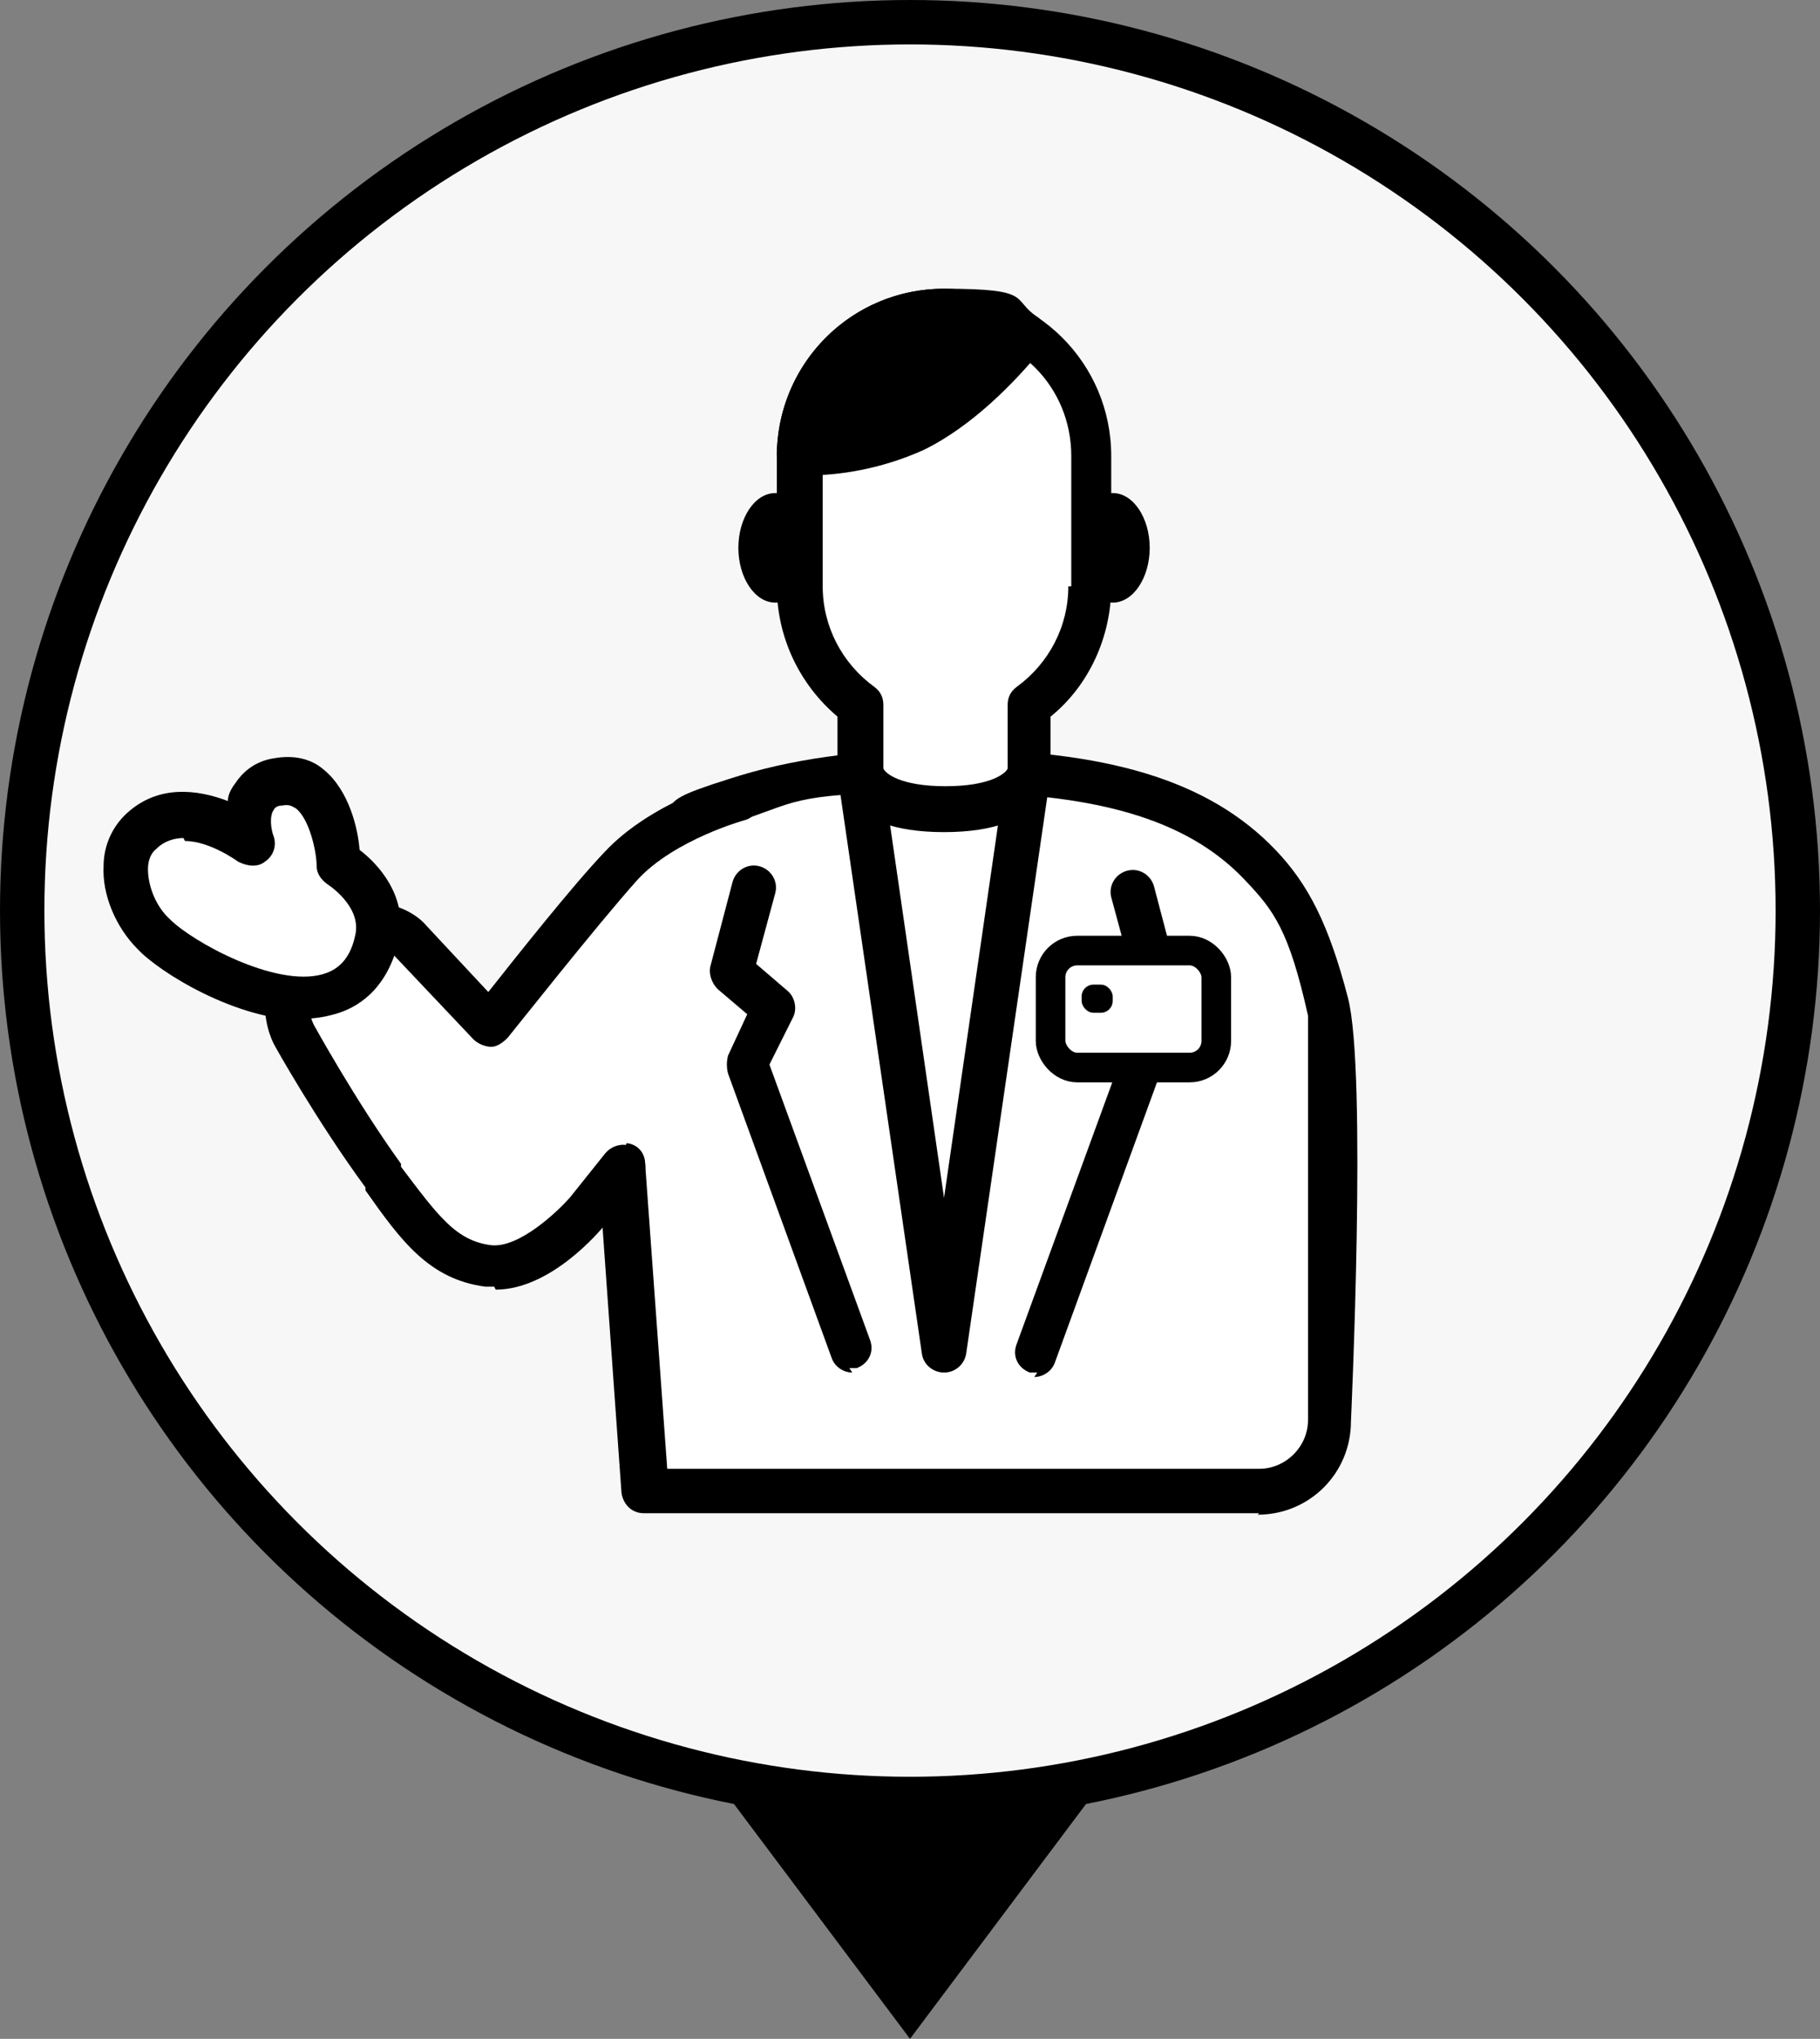
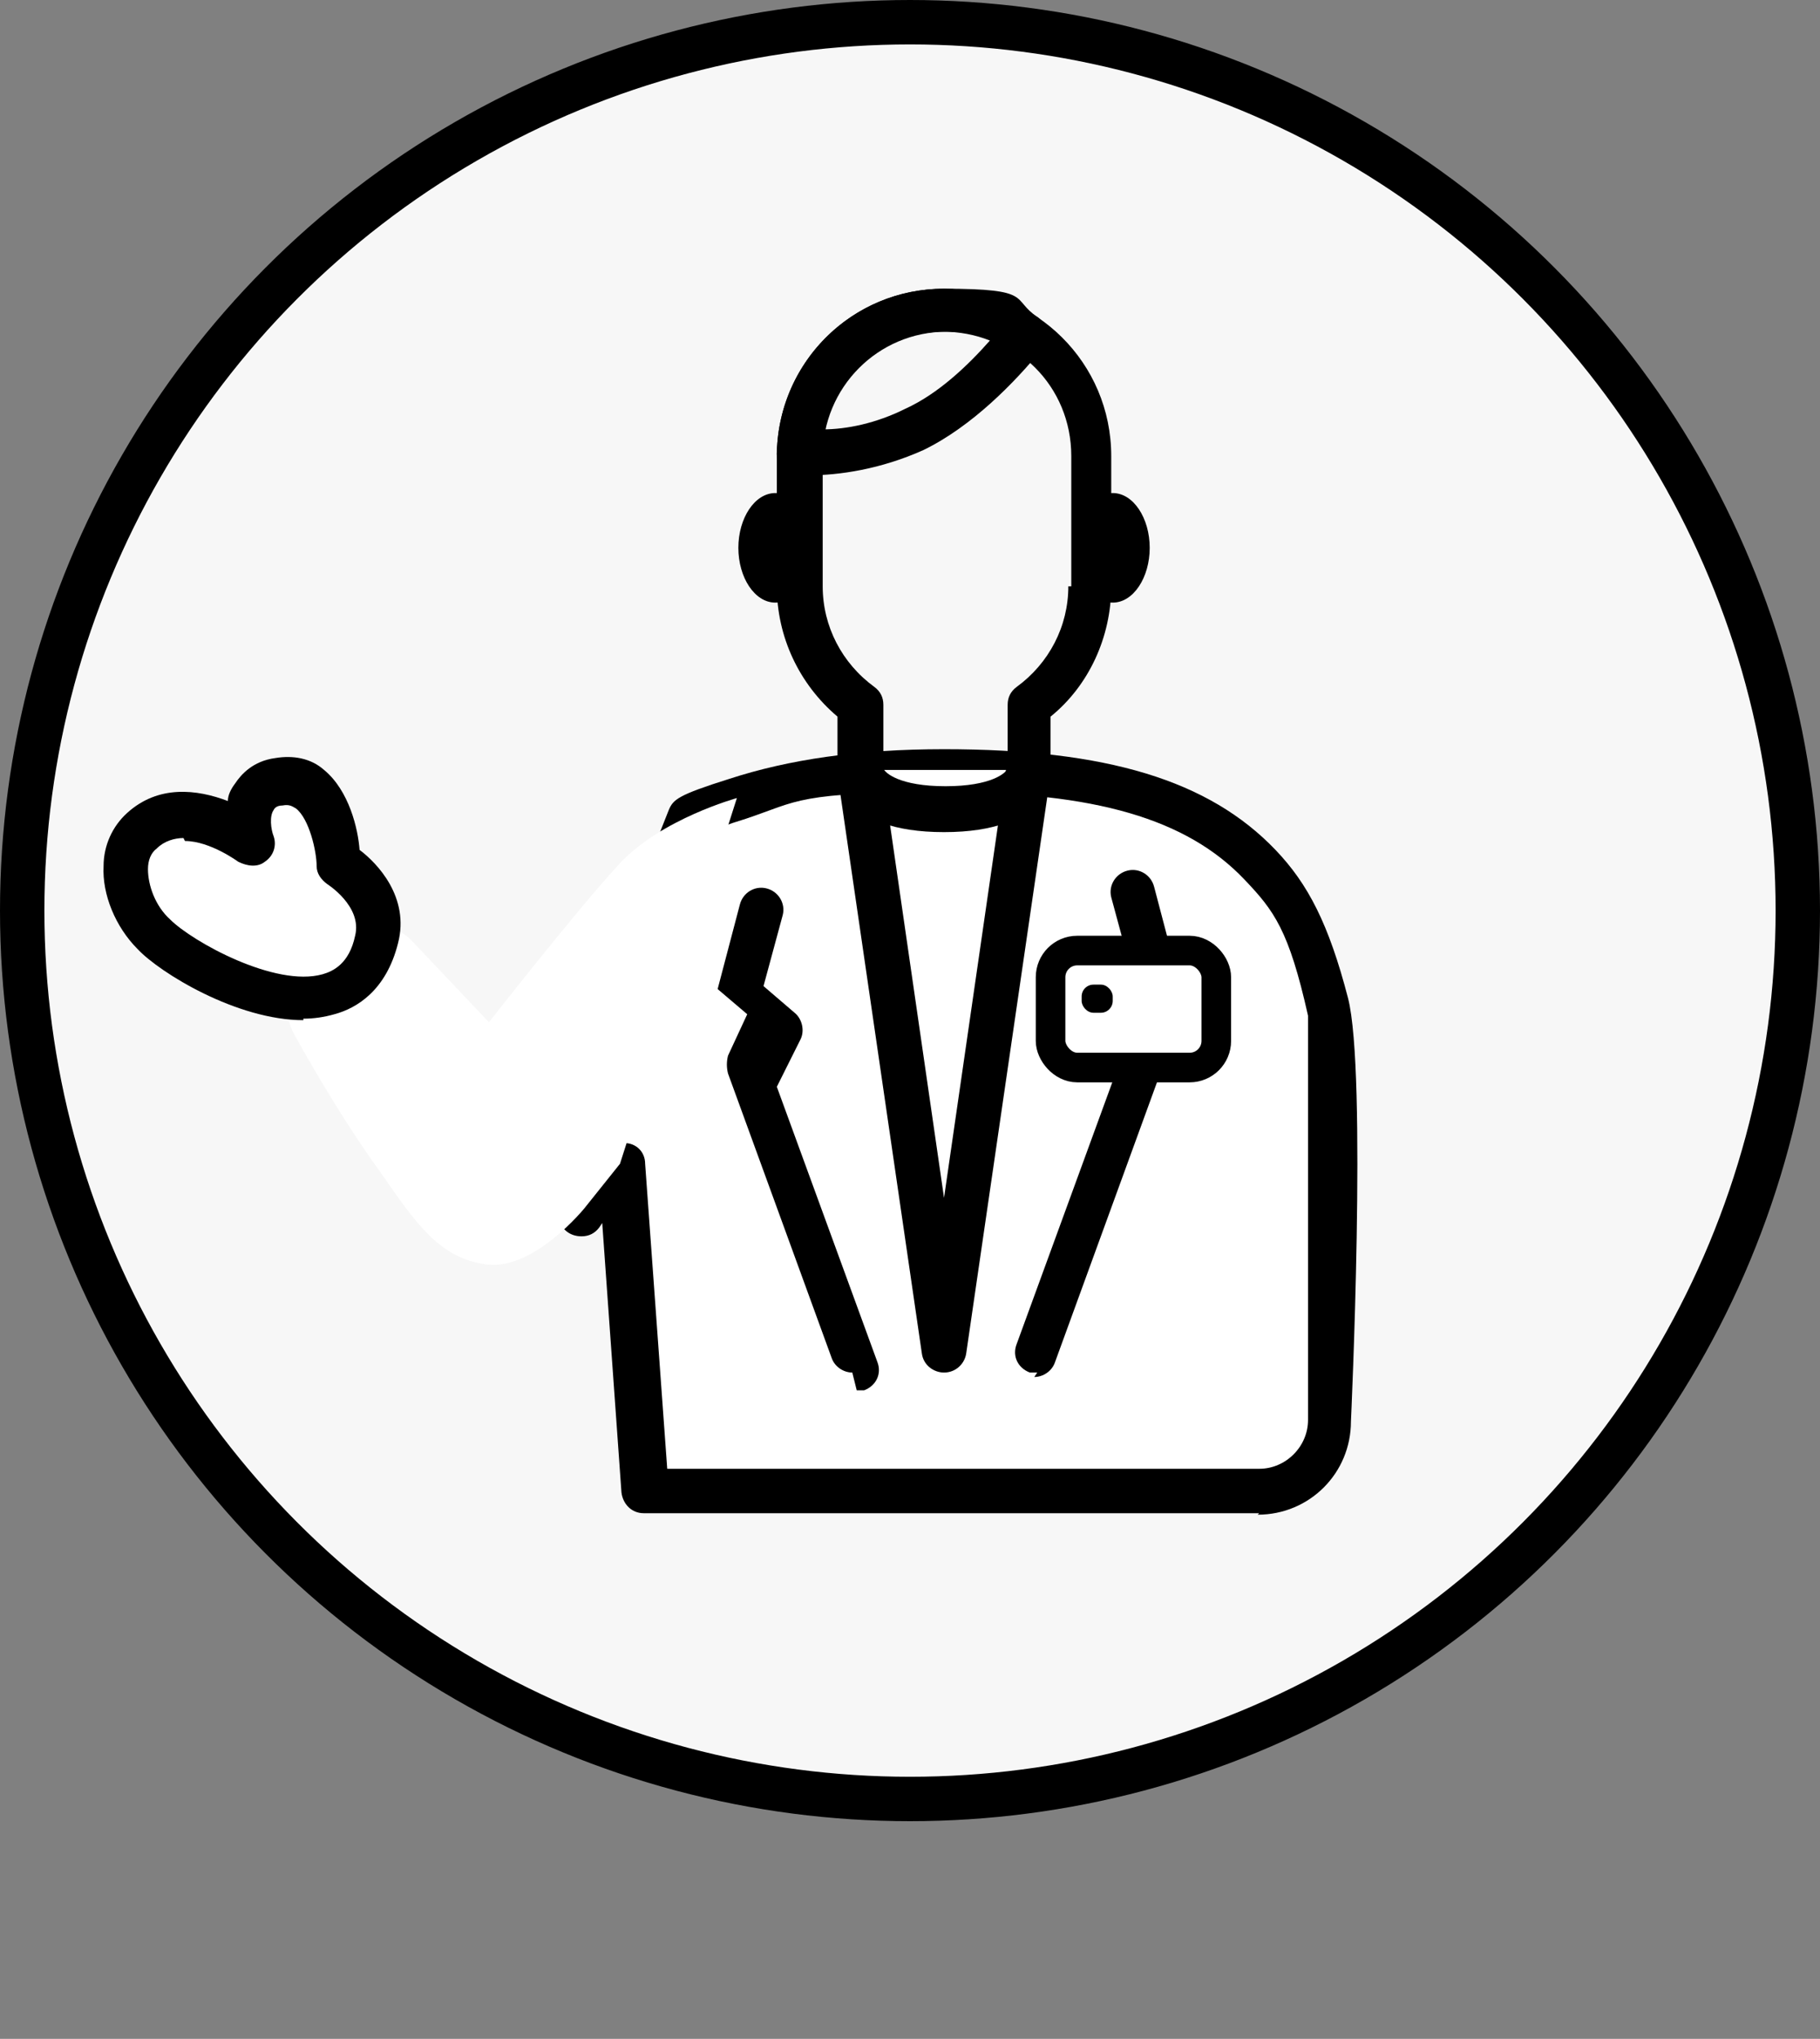
<svg xmlns="http://www.w3.org/2000/svg" id="_200_start_icon.png_start_icon.svg" data-name=" 200 start icon.png start icon.svg" width="123" height="137.7" version="1.1" viewBox="0 0 123 137.7">
  <rect x="0" y="0" width="123" height="137.7" fill="#808080" stroke="none" />
  <circle id="_楕円形_3" data-name="楕円形 3" cx="61.5" cy="61.5" r="60" fill="#f7f7f7" stroke="#000" stroke-width="3" />
-   <path id="_三角形_504" data-name="三角形 504" d="M61.5,137.7l-12.3-16.4h24.6l-12.3,16.4Z" fill="#000" fill-rule="evenodd" stroke-width="0" />
  <g>
    <path d="M89.9,95.9v-27.7c-2.5-4-2.6-7.6-4.7-9.8-4.2-4.4-10.9-6.3-21.3-6.3s-10.2.6-14,1.9c-3.2,1.1-3.1,1.2-3.1,1.2l-8.4,21.2,1,5.6,2.7-3.4,1.6,22h41.6c2.6,0,4.8-2.1,4.8-4.8Z" fill="#fff" stroke-width="0" />
    <path d="M85.1,102.2h-41.6c-.8,0-1.4-.6-1.5-1.4l-1.3-18.2-.2.3c-.3.4-.7.6-1.2.6-.8,0-1.4-.5-1.5-1.2l-1-5.6c0-.3,0-.6,0-.8l8.4-21.2s0,0,0,0c.3-.7.6-1,4.1-2.1,4-1.3,8.7-2,14.5-2,11,0,17.9,2.1,22.4,6.8,2.2,2.3,3.6,5,4.9,10s.2,28.6.2,28.6c0,3.5-2.8,6.3-6.3,6.3ZM44.9,99.2h40.2c1.8,0,3.3-1.5,3.3-3.3v-27.3c-1.3-5.8-2.3-7.1-4.3-9.2-3.9-4.1-10.1-5.9-20.2-5.9s-9.9.6-13.5,1.8c-1.3.4-2.1.7-2.4.9l-8,20.3.3,2,.6-.7c.3-.4.8-.6,1.3-.6.8,0,1.4.6,1.4,1.4l1.5,20.7Z" fill="#000" stroke-width="0" />
  </g>
  <g>
    <polygon points="63.8 91.2 69.5 52 58.1 52 63.8 91.2" fill="#fff" stroke-width="0" />
    <path d="M63.8,92.7c-.7,0-1.4-.5-1.5-1.3l-5.7-39.1c-.1-.8.4-1.6,1.3-1.7.8-.1,1.6.4,1.7,1.3l4.2,29,4.2-29c.1-.8.9-1.4,1.7-1.3.8.1,1.4.9,1.3,1.7l-5.7,39.1c-.1.7-.7,1.3-1.5,1.3Z" fill="#000" stroke-width="0" />
  </g>
  <path d="M70.1,92.7c-.2,0-.3,0-.5,0-.8-.3-1.2-1.1-.9-1.9l6.8-18.6-1.6-3.2c-.3-.6-.1-1.3.4-1.8l2.1-1.8-1.3-4.8c-.2-.8.3-1.6,1.1-1.8.8-.2,1.6.3,1.8,1.1l1.5,5.7c.2.6,0,1.2-.5,1.5l-2,1.7,1.3,2.8c.2.4.2.8,0,1.2l-7,19.2c-.2.6-.8,1-1.4,1Z" fill="#000" stroke-width="0" />
-   <path d="M57.6,92.7c-.6,0-1.2-.4-1.4-1l-7-19.2c-.1-.4-.1-.8,0-1.2l1.3-2.8-2-1.7c-.4-.4-.6-1-.5-1.5l1.5-5.7c.2-.8,1-1.3,1.8-1.1.8.2,1.3,1,1.1,1.8l-1.3,4.8,2.1,1.8c.5.4.7,1.2.4,1.8l-1.6,3.2,6.8,18.6c.3.8-.1,1.6-.9,1.9-.2,0-.3,0-.5,0Z" fill="#000" stroke-width="0" />
+   <path d="M57.6,92.7c-.6,0-1.2-.4-1.4-1l-7-19.2c-.1-.4-.1-.8,0-1.2l1.3-2.8-2-1.7l1.5-5.7c.2-.8,1-1.3,1.8-1.1.8.2,1.3,1,1.1,1.8l-1.3,4.8,2.1,1.8c.5.4.7,1.2.4,1.8l-1.6,3.2,6.8,18.6c.3.8-.1,1.6-.9,1.9-.2,0-.3,0-.5,0Z" fill="#000" stroke-width="0" />
  <g>
    <path d="M33.1,69.1l-5.4-5.7s-2.5-2.5-6.1.2c-3.6,2.7-1.8,6.1-1.8,6.1,0,0,2.8,5.2,6,9.6,2.3,3.3,3.9,5.7,7.1,6.1,3.2.4,6.6-3.8,6.6-3.8l2.4-3,7.9-24.7s-5.1,1.4-7.9,4.4c-2.8,3-8.9,10.8-8.9,10.8Z" fill="#fff" stroke-width="0" />
-     <path d="M33.4,86.9c-.2,0-.4,0-.6,0-3.8-.5-5.7-3.1-8.1-6.5v-.2c-3.3-4.5-6.1-9.5-6.2-9.7-.8-1.6-1.4-5.3,2.3-8,3.7-2.7,6.9-1.3,8,0l4.2,4.5c1.9-2.4,5.7-7.2,7.9-9.5,3.1-3.3,8.3-4.8,8.6-4.9.8-.2,1.6.2,1.8,1,.2.8-.2,1.6-1,1.8,0,0-4.7,1.3-7.2,4-2.7,3-8.7,10.6-8.8,10.7-.3.3-.7.6-1.1.6-.4,0-.9-.2-1.2-.5l-5.3-5.6c-.3-.3-1.8-1.4-4.1.4-2.4,1.8-1.6,3.8-1.4,4.2,0,0,2.8,5.1,5.9,9.4v.2c2.5,3.3,3.7,5,6.1,5.3,1.9.2,4.5-2.3,5.3-3.2l2.4-3c.5-.6,1.4-.8,2.1-.3.7.5.8,1.4.3,2.1l-2.4,3c-.4.5-3.7,4.4-7.4,4.4Z" fill="#000" stroke-width="0" />
  </g>
  <g>
    <path d="M25.4,63.5c.7-3.1-2.6-5.2-2.6-5.2,0,0-.3-6.1-4-5.5-2.9.5-1.9,4-1.9,4,0,0-4.3-3.4-7.3-.7-1.9,1.7-1.2,5,.8,7,2.3,2.3,13.2,8.2,15,.4Z" fill="#fff" stroke-width="0" />
    <path d="M20.5,68.9c-4.5,0-9.7-3.2-11.2-4.8-1.5-1.5-2.4-3.7-2.3-5.6,0-1.4.6-2.7,1.6-3.6,2.1-1.9,4.7-1.6,6.8-.8,0-.4.2-.8.5-1.2.4-.6,1.2-1.5,2.7-1.7,1.2-.2,2.4,0,3.3.8,1.7,1.4,2.3,4,2.4,5.4,1.2.9,3.4,3.2,2.6,6.3h0c-.8,3.2-2.8,4.4-4.3,4.8-.7.2-1.4.3-2.1.3ZM12.4,56.6c-.6,0-1.3.2-1.8.7-.4.3-.6.8-.6,1.4,0,1.1.5,2.5,1.5,3.4,1.5,1.5,7.1,4.6,10.3,3.7.7-.2,1.8-.7,2.2-2.6.5-2-1.9-3.5-1.9-3.5-.4-.3-.7-.7-.7-1.2,0-1-.5-3.2-1.4-3.9-.2-.1-.4-.3-.9-.2-.5,0-.6.3-.6.3-.3.4-.2,1.3,0,1.8.2.6,0,1.3-.6,1.7-.5.4-1.2.3-1.8,0,0,0-1.9-1.4-3.6-1.4ZM25.4,63.5h0,0Z" fill="#000" stroke-width="0" />
  </g>
  <g>
-     <path d="M63.8,20.9h0c-5.4,0-9.8,4.4-9.8,9.8v8.8c0,3.3,1.6,6.2,4.1,8v4.4s0,2.6,5.7,2.6,5.7-2.6,5.7-2.6v-4.4c2.5-1.8,4.1-4.7,4.1-8v-8.8c0-5.4-4.4-9.8-9.8-9.8Z" fill="#fff" stroke-width="0" />
    <path d="M63.8,19.5c-6.3,0-11.3,5.1-11.3,11.3v8.8c0,3.4,1.5,6.6,4.1,8.8v3.7c0,.4.2,4.1,7.2,4.1s7.2-3.7,7.2-4.1v-3.7c2.6-2.1,4.1-5.4,4.1-8.8v-8.8c0-6.3-5.1-11.3-11.3-11.3ZM72.2,39.6c0,2.7-1.3,5.2-3.5,6.8-.4.3-.6.7-.6,1.2v4.3c-.1.3-1.1,1.2-4.2,1.2s-4.1-.9-4.2-1.2v-4.3c0-.5-.2-.9-.6-1.2-2.2-1.6-3.5-4.1-3.5-6.8v-8.8c0-4.6,3.7-8.4,8.4-8.4s8.4,3.7,8.4,8.4v8.8Z" fill="#000" stroke-width="0" />
  </g>
  <g>
    <ellipse cx="75.2" cy="37" rx="1" ry="1.5" fill="#000" stroke-width="0" />
    <path d="M75.2,40.7c-1.4,0-2.5-1.7-2.5-3.7s1.1-3.7,2.5-3.7,2.5,1.7,2.5,3.7-1.1,3.7-2.5,3.7ZM75.2,36.3c-.3,0-.5.3-.5.7s.2.7.5.7.5-.3.5-.7-.2-.7-.5-.7Z" fill="#000" stroke-width="0" />
  </g>
  <g>
    <ellipse cx="52.4" cy="37" rx="1" ry="1.5" fill="#000" stroke-width="0" />
    <path d="M52.4,40.7c-1.4,0-2.5-1.7-2.5-3.7s1.1-3.7,2.5-3.7,2.5,1.7,2.5,3.7-1.1,3.7-2.5,3.7ZM52.4,36.3c-.3,0-.5.3-.5.7s.2.7.5.7.5-.3.5-.7-.2-.7-.5-.7Z" fill="#000" stroke-width="0" />
  </g>
  <g>
-     <path d="M61.9,29c3.1-1.4,5.7-4.3,7.4-6.4-1.6-1.1-3.5-1.7-5.5-1.7-5.3,0-9.7,4.3-9.8,9.6,2,0,4.9-.1,7.9-1.5Z" fill="#000" stroke-width="0" />
    <path d="M54.8,32c-.3,0-.6,0-.9,0-.8,0-1.5-.7-1.4-1.5.2-6.2,5.2-11,11.3-11s4.5.7,6.3,1.9c.3.2.6.6.6,1,0,.4,0,.8-.3,1.2-1.8,2.2-4.7,5.2-8,6.8h0c-2.9,1.3-5.7,1.7-7.7,1.7ZM63.8,22.4c-4,0-7.3,2.8-8.2,6.6,1.6,0,3.6-.4,5.6-1.4h0c2.2-1,4.2-2.9,5.7-4.6-1-.4-2.1-.6-3.2-.6ZM61.9,29h0,0Z" fill="#000" stroke-width="0" />
  </g>
  <rect x="71" y="64.2" width="11.2" height="7.9" rx="1.8" ry="1.8" fill="#fff" stroke="#000" stroke-miterlimit="10" stroke-width="2" />
  <rect x="73.1" y="66.5" width="2.1" height="1.9" rx=".8" ry=".8" fill="#000" stroke-width="0" />
</svg>